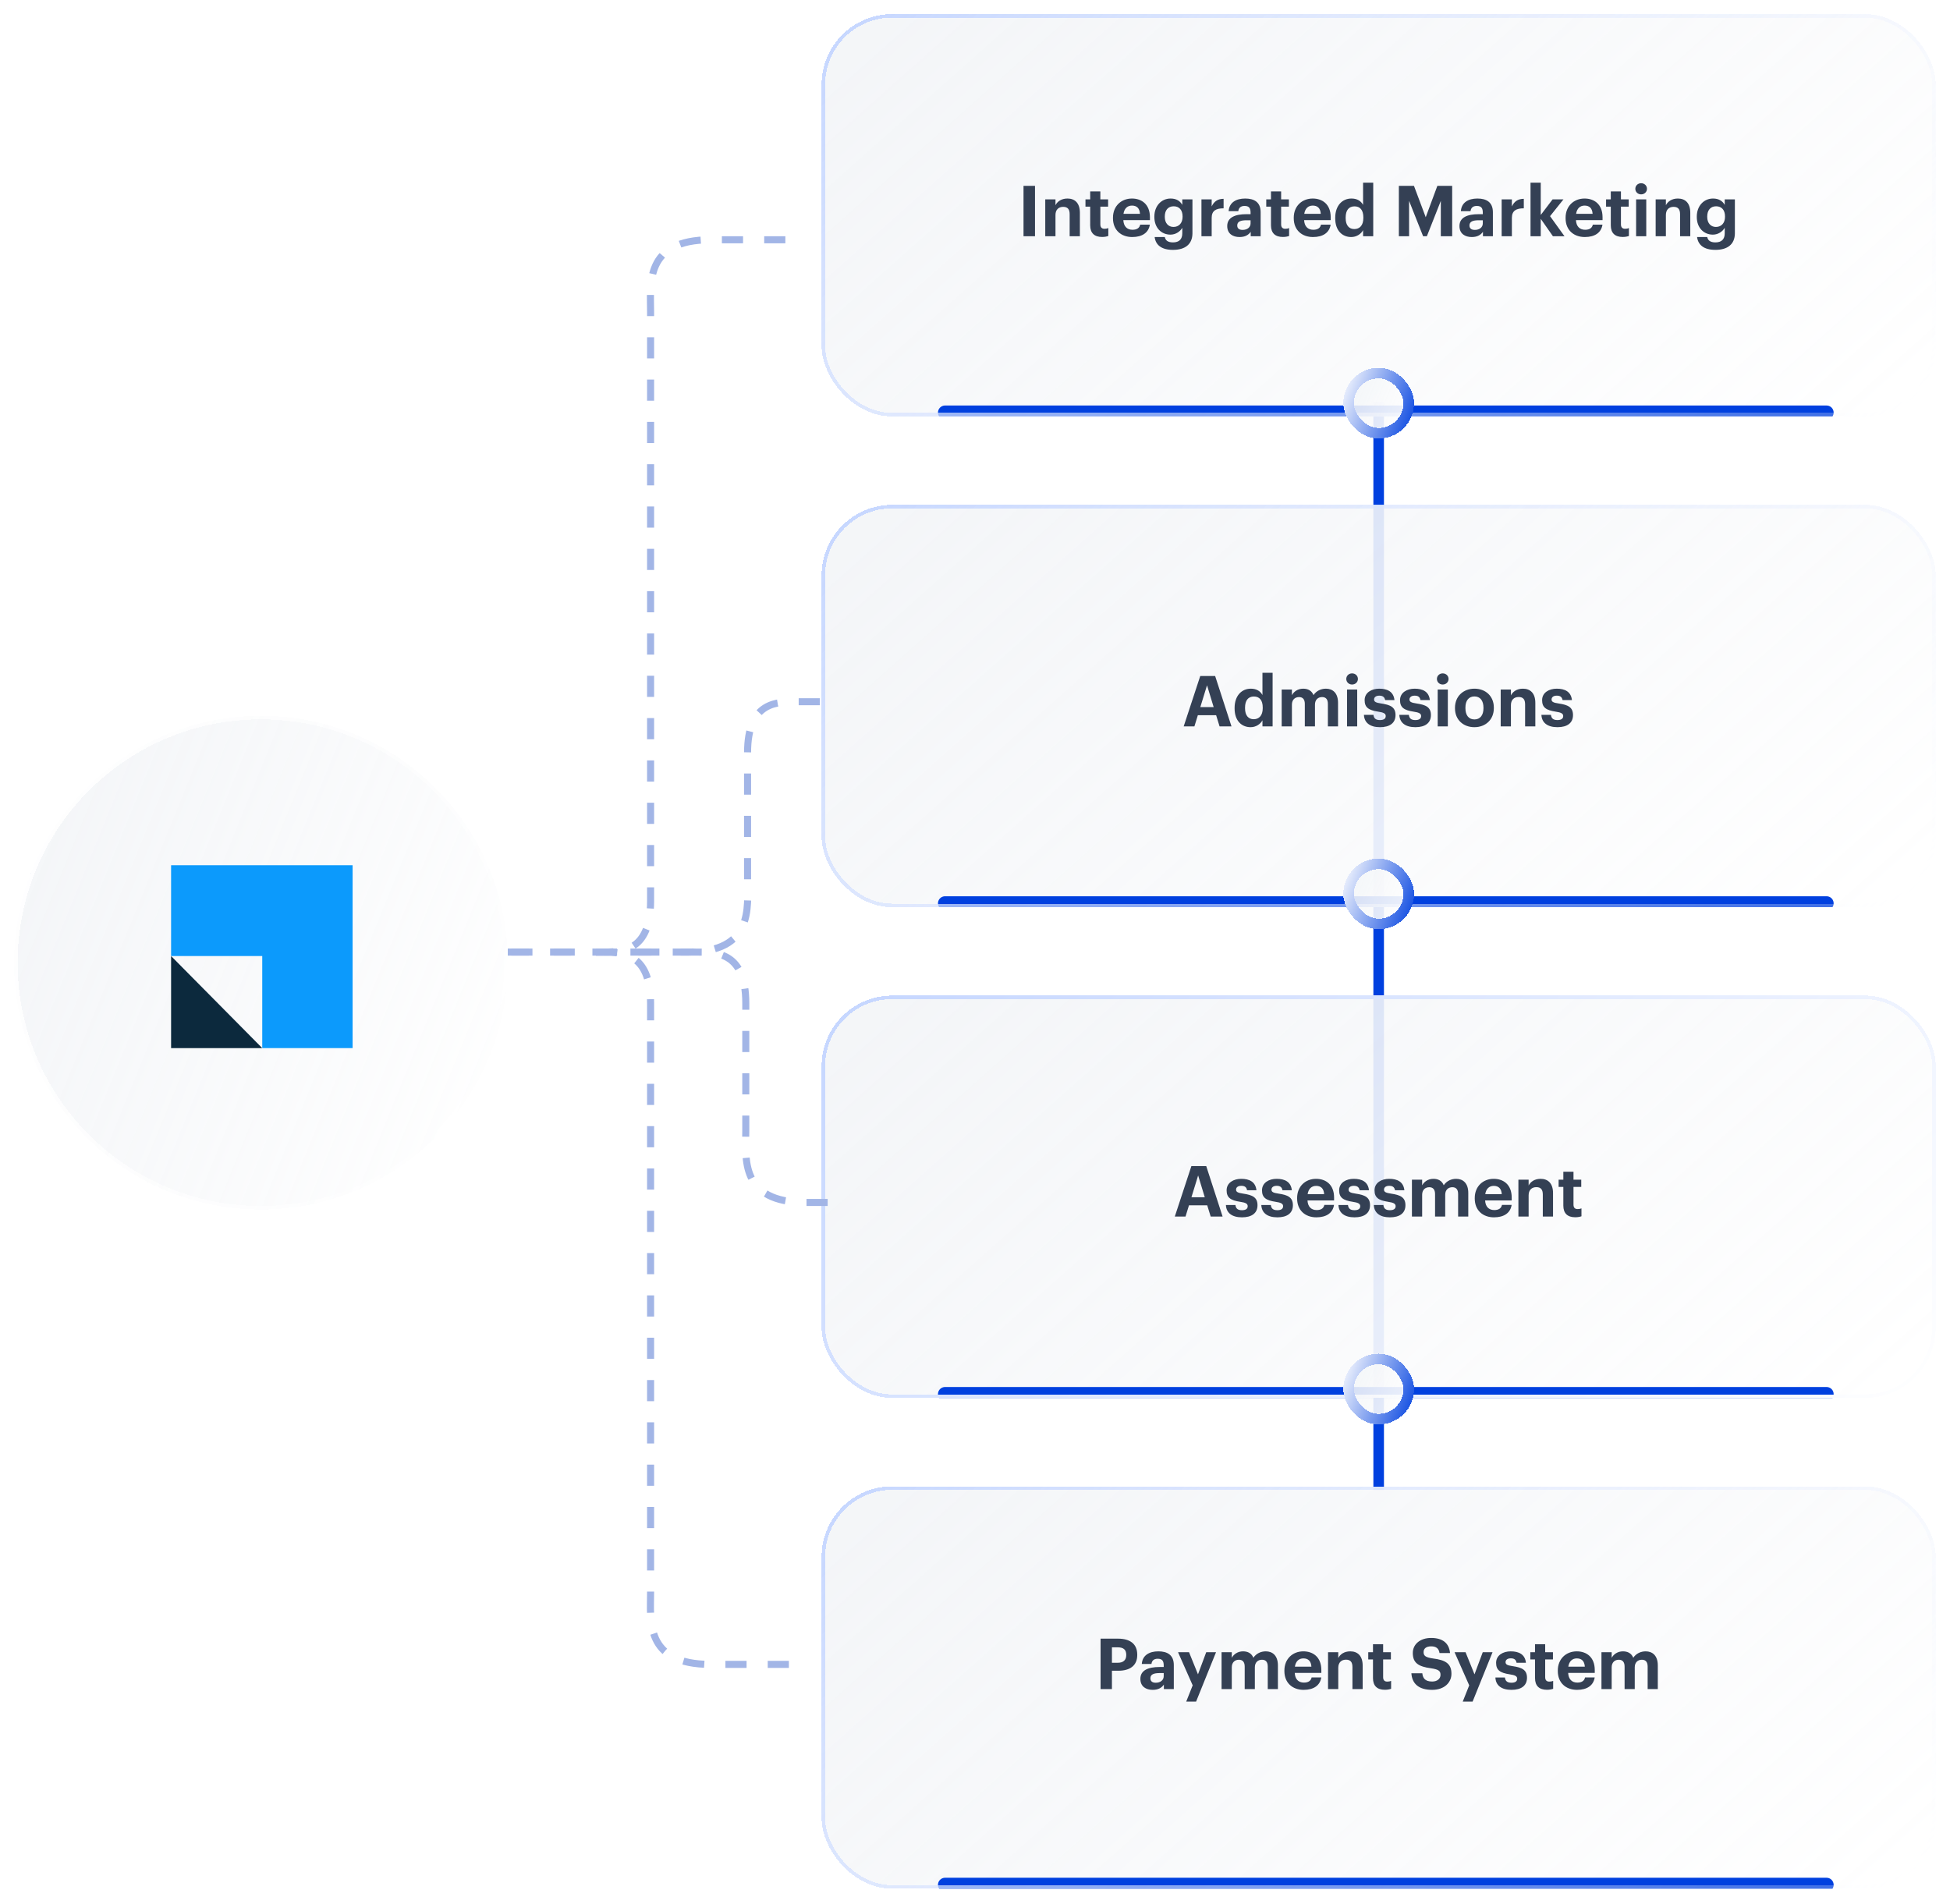
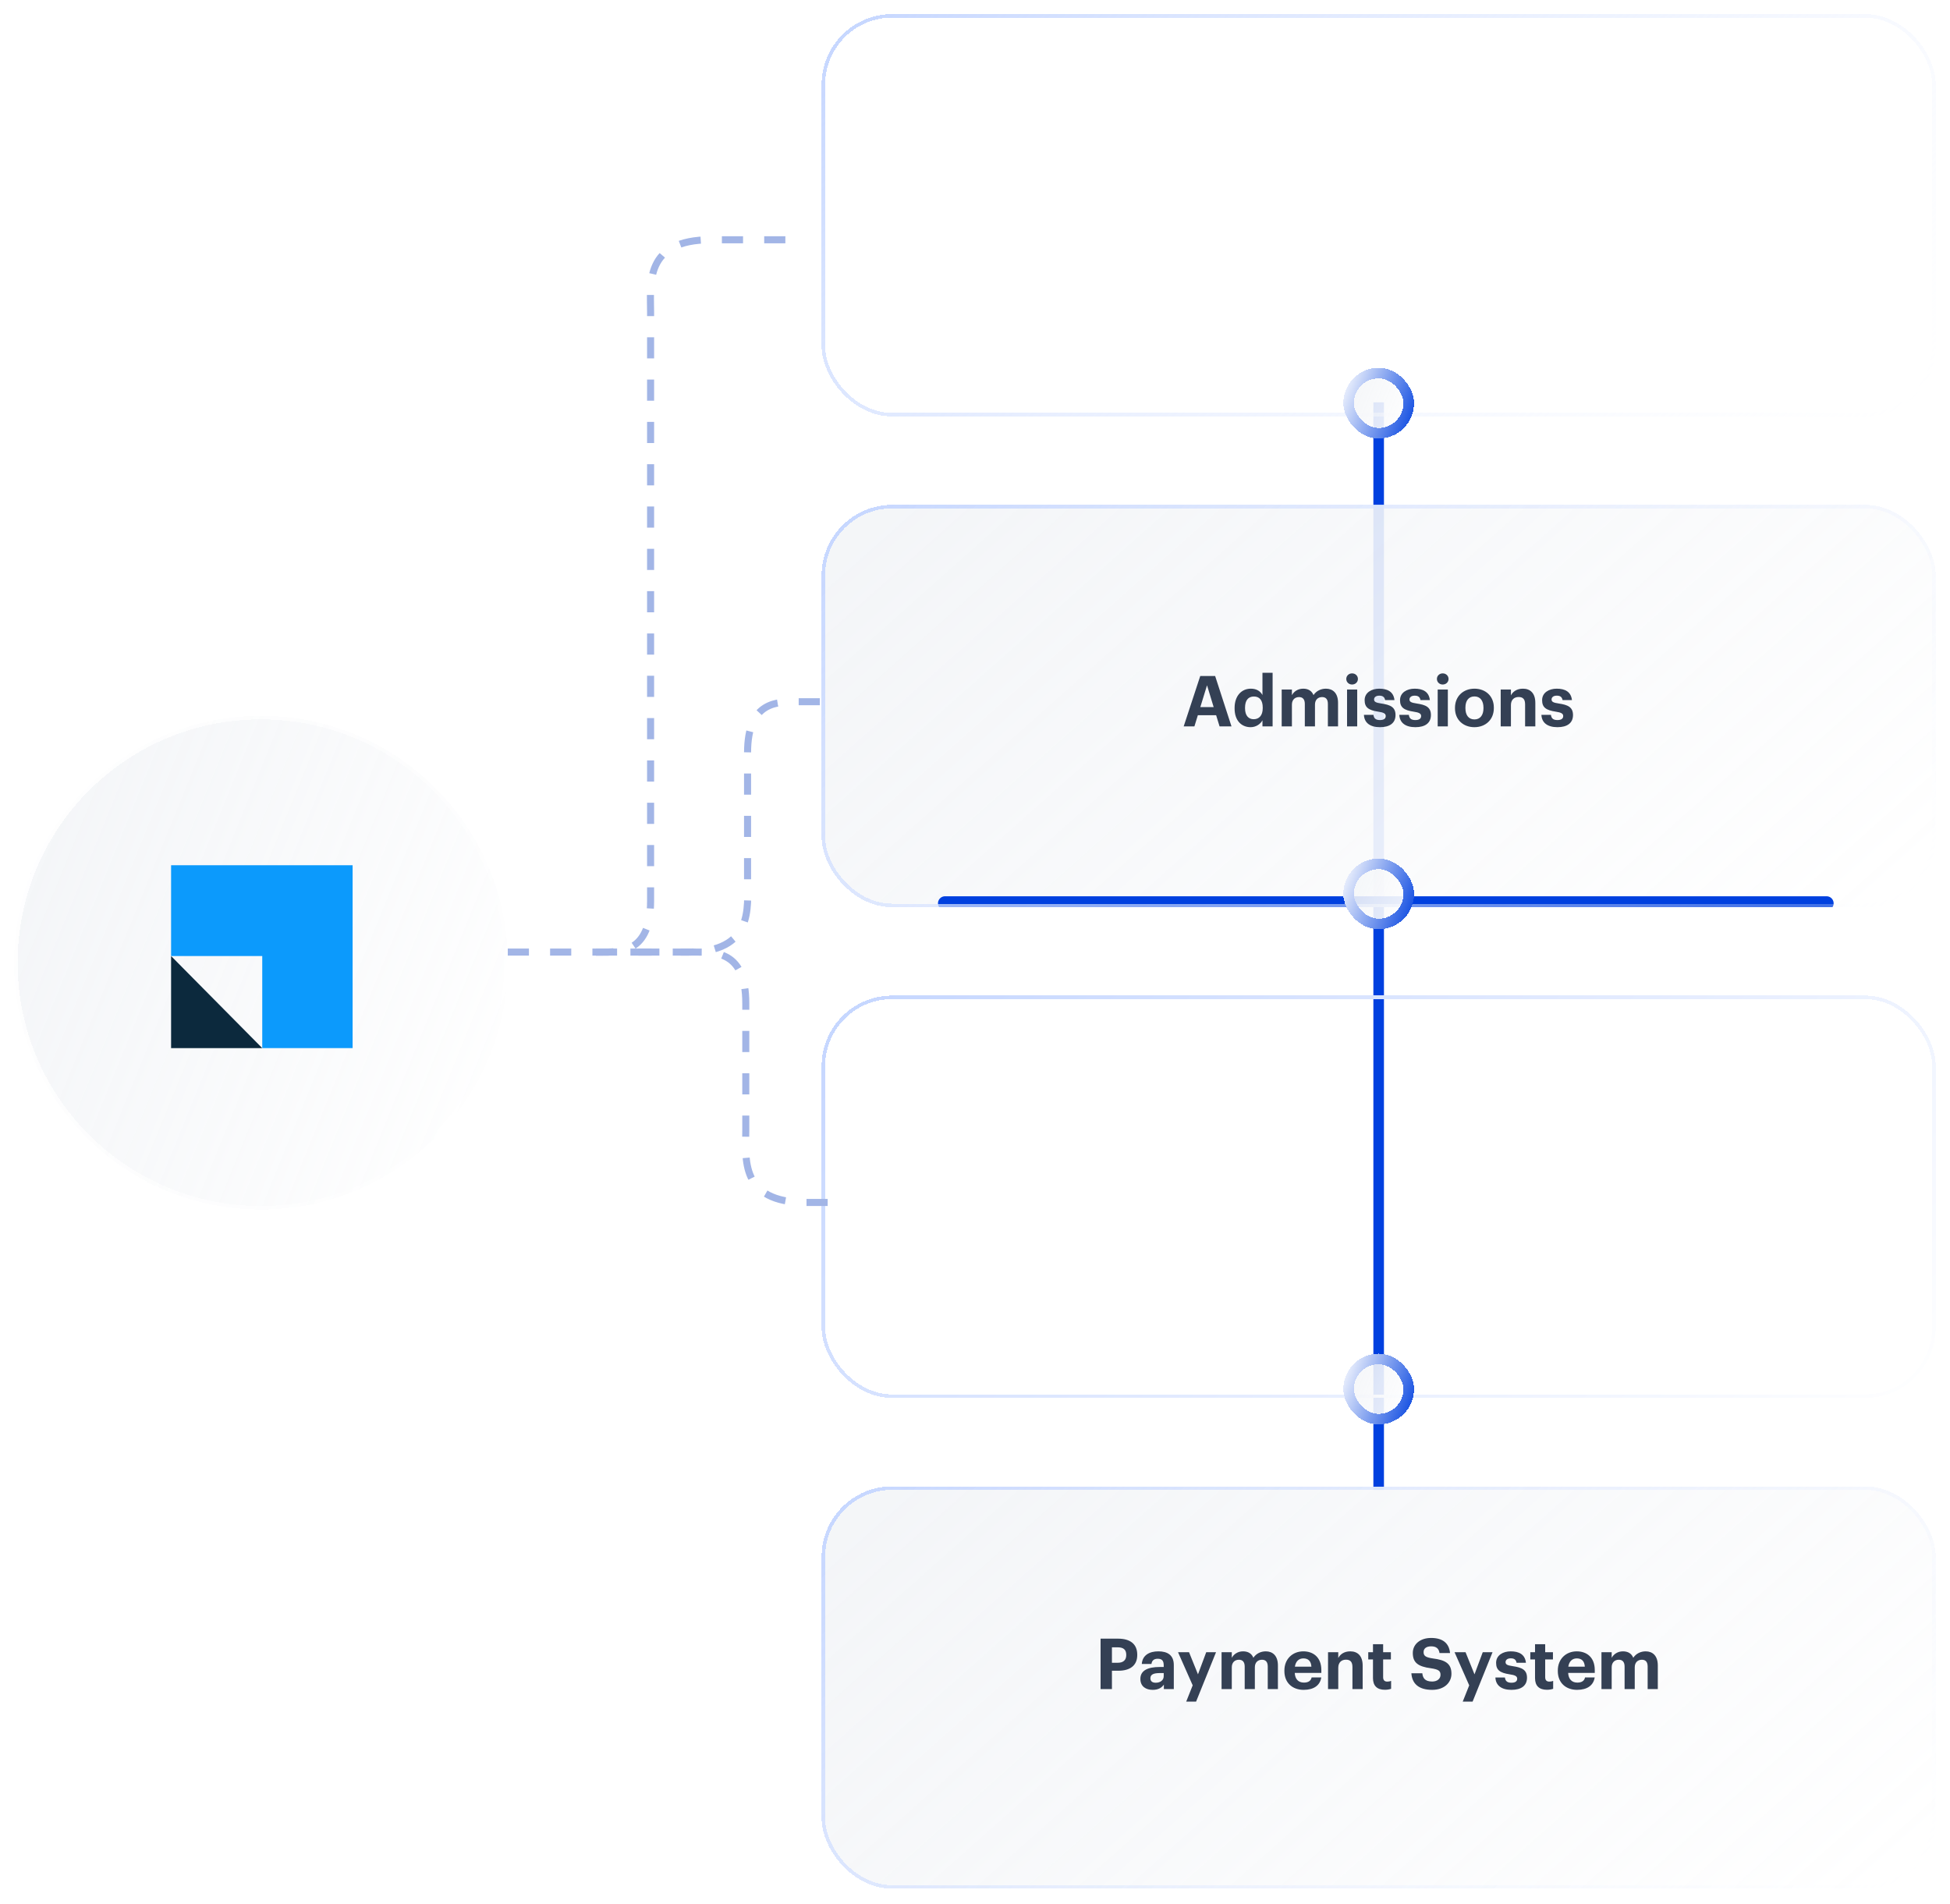
<svg xmlns="http://www.w3.org/2000/svg" width="553" height="540" viewBox="0 0 553 540" fill="none">
  <path d="M390.975 114.093V422.521" stroke="#0040DF" stroke-width="3" />
  <g filter="url(#filter0_bd_90_591)">
    <g clip-path="url(#clip0_90_591)">
      <rect x="233" width="315.951" height="114.093" rx="20" fill="url(#paint0_linear_90_591)" shape-rendering="crispEdges" />
      <path d="M290.259 63V48.7H293.519V63H290.259ZM296.423 63V52.54H299.323V54.2C299.843 53.16 300.983 52.3 302.723 52.3C304.783 52.3 306.243 53.54 306.243 56.34V63H303.343V56.76C303.343 55.34 302.783 54.66 301.503 54.66C300.263 54.66 299.323 55.42 299.323 56.96V63H296.423ZM312.548 63.2C310.348 63.2 309.168 62.08 309.168 59.9V54.6H307.828V52.54H309.168V50.28H312.048V52.54H314.248V54.6H312.048V59.64C312.048 60.48 312.468 60.88 313.208 60.88C313.648 60.88 313.968 60.82 314.308 60.68V62.92C313.908 63.06 313.328 63.2 312.548 63.2ZM321.087 63.22C317.927 63.22 315.627 61.24 315.627 57.9V57.74C315.627 54.44 317.967 52.3 321.007 52.3C323.707 52.3 326.107 53.88 326.107 57.62V58.42H318.567C318.647 60.16 319.587 61.16 321.167 61.16C322.507 61.16 323.167 60.58 323.347 59.7H326.087C325.747 61.96 323.947 63.22 321.087 63.22ZM318.607 56.64H323.287C323.187 55.06 322.387 54.3 321.007 54.3C319.707 54.3 318.827 55.16 318.607 56.64ZM332.645 66.86C329.265 66.86 327.725 65.38 327.445 63.22H330.325C330.505 64.14 331.165 64.74 332.645 64.74C334.405 64.74 335.285 63.82 335.285 62.18V60.6C334.705 61.62 333.465 62.54 331.925 62.54C329.385 62.54 327.365 60.64 327.365 57.54V57.4C327.365 54.4 329.365 52.3 331.965 52.3C333.665 52.3 334.685 53.04 335.285 54.1V52.54H338.165V62.18C338.145 65.28 336.085 66.86 332.645 66.86ZM332.785 60.36C334.305 60.36 335.365 59.28 335.365 57.5V57.36C335.365 55.58 334.425 54.5 332.845 54.5C331.225 54.5 330.325 55.66 330.325 57.38V57.54C330.325 59.28 331.345 60.36 332.785 60.36ZM340.72 63V52.54H343.62V54.54C344.28 53.14 345.3 52.4 347 52.38V55.08C344.86 55.06 343.62 55.76 343.62 57.76V63H340.72ZM351.528 63.22C349.628 63.22 348.028 62.3 348.028 60.1C348.028 57.66 350.268 56.74 353.468 56.74H354.648V56.32C354.648 55.08 354.268 54.4 352.948 54.4C351.808 54.4 351.288 54.98 351.168 55.88H348.428C348.608 53.4 350.568 52.3 353.128 52.3C355.688 52.3 357.508 53.34 357.508 56.18V63H354.688V61.74C354.088 62.58 353.168 63.22 351.528 63.22ZM352.388 61.2C353.668 61.2 354.648 60.5 354.648 59.34V58.46H353.528C351.848 58.46 350.868 58.82 350.868 59.94C350.868 60.7 351.328 61.2 352.388 61.2ZM363.817 63.2C361.617 63.2 360.437 62.08 360.437 59.9V54.6H359.097V52.54H360.437V50.28H363.317V52.54H365.517V54.6H363.317V59.64C363.317 60.48 363.737 60.88 364.477 60.88C364.917 60.88 365.237 60.82 365.577 60.68V62.92C365.177 63.06 364.597 63.2 363.817 63.2ZM372.356 63.22C369.196 63.22 366.896 61.24 366.896 57.9V57.74C366.896 54.44 369.236 52.3 372.276 52.3C374.976 52.3 377.376 53.88 377.376 57.62V58.42H369.836C369.916 60.16 370.856 61.16 372.436 61.16C373.776 61.16 374.436 60.58 374.616 59.7H377.356C377.016 61.96 375.216 63.22 372.356 63.22ZM369.876 56.64H374.556C374.456 55.06 373.656 54.3 372.276 54.3C370.976 54.3 370.096 55.16 369.876 56.64ZM383.194 63.22C380.654 63.22 378.654 61.4 378.654 57.92V57.76C378.654 54.32 380.634 52.3 383.254 52.3C384.934 52.3 385.974 53.04 386.554 54.1V47.8H389.434V63H386.554V61.26C386.014 62.32 384.734 63.22 383.194 63.22ZM384.054 60.96C385.574 60.96 386.634 59.94 386.634 57.82V57.66C386.634 55.58 385.714 54.52 384.134 54.52C382.514 54.52 381.614 55.62 381.614 57.7V57.86C381.614 59.94 382.614 60.96 384.054 60.96ZM396.702 63V48.7H400.982L404.322 57.6L407.622 48.7H411.822V63H408.602V52.96L404.642 63H403.582L399.602 52.96V63H396.702ZM417.387 63.22C415.487 63.22 413.887 62.3 413.887 60.1C413.887 57.66 416.127 56.74 419.327 56.74H420.507V56.32C420.507 55.08 420.127 54.4 418.807 54.4C417.667 54.4 417.147 54.98 417.027 55.88H414.287C414.467 53.4 416.427 52.3 418.987 52.3C421.547 52.3 423.367 53.34 423.367 56.18V63H420.547V61.74C419.947 62.58 419.027 63.22 417.387 63.22ZM418.247 61.2C419.527 61.2 420.507 60.5 420.507 59.34V58.46H419.387C417.707 58.46 416.727 58.82 416.727 59.94C416.727 60.7 417.187 61.2 418.247 61.2ZM425.856 63V52.54H428.756V54.54C429.416 53.14 430.436 52.4 432.136 52.38V55.08C429.996 55.06 428.756 55.76 428.756 57.76V63H425.856ZM434.04 63V47.8H436.94V56.96L440.3 52.54H443.38L439.58 57.3L443.68 63H440.4L436.94 58.06V63H434.04ZM449.446 63.22C446.286 63.22 443.986 61.24 443.986 57.9V57.74C443.986 54.44 446.326 52.3 449.366 52.3C452.066 52.3 454.466 53.88 454.466 57.62V58.42H446.926C447.006 60.16 447.946 61.16 449.526 61.16C450.866 61.16 451.526 60.58 451.706 59.7H454.446C454.106 61.96 452.306 63.22 449.446 63.22ZM446.966 56.64H451.646C451.546 55.06 450.746 54.3 449.366 54.3C448.066 54.3 447.186 55.16 446.966 56.64ZM460.184 63.2C457.984 63.2 456.804 62.08 456.804 59.9V54.6H455.464V52.54H456.804V50.28H459.684V52.54H461.884V54.6H459.684V59.64C459.684 60.48 460.104 60.88 460.844 60.88C461.284 60.88 461.604 60.82 461.944 60.68V62.92C461.544 63.06 460.964 63.2 460.184 63.2ZM463.983 63V52.54H466.863V63H463.983ZM465.403 51.12C464.483 51.12 463.763 50.44 463.763 49.54C463.763 48.64 464.483 47.96 465.403 47.96C466.343 47.96 467.063 48.64 467.063 49.54C467.063 50.44 466.343 51.12 465.403 51.12ZM469.528 63V52.54H472.428V54.2C472.948 53.16 474.088 52.3 475.828 52.3C477.888 52.3 479.348 53.54 479.348 56.34V63H476.448V56.76C476.448 55.34 475.888 54.66 474.608 54.66C473.368 54.66 472.428 55.42 472.428 56.96V63H469.528ZM486.473 66.86C483.093 66.86 481.553 65.38 481.273 63.22H484.153C484.333 64.14 484.993 64.74 486.473 64.74C488.233 64.74 489.113 63.82 489.113 62.18V60.6C488.533 61.62 487.293 62.54 485.753 62.54C483.213 62.54 481.193 60.64 481.193 57.54V57.4C481.193 54.4 483.193 52.3 485.793 52.3C487.493 52.3 488.513 53.04 489.113 54.1V52.54H491.993V62.18C491.973 65.28 489.913 66.86 486.473 66.86ZM486.613 60.36C488.133 60.36 489.193 59.28 489.193 57.5V57.36C489.193 55.58 488.253 54.5 486.673 54.5C485.053 54.5 484.153 55.66 484.153 57.38V57.54C484.153 59.28 485.173 60.36 486.613 60.36Z" fill="#344054" />
      <path d="M268 113H518" stroke="#0040DF" stroke-width="4" stroke-linecap="round" />
    </g>
    <rect x="233.5" y="0.5" width="314.951" height="113.093" rx="19.5" stroke="url(#paint1_linear_90_591)" shape-rendering="crispEdges" />
  </g>
  <g filter="url(#filter1_bd_90_591)">
    <rect x="380.946" y="100.302" width="20.061" height="20.061" rx="10.03" fill="url(#paint2_linear_90_591)" shape-rendering="crispEdges" />
    <rect x="382.446" y="101.802" width="17.061" height="17.061" rx="8.53" stroke="url(#paint3_linear_90_591)" stroke-width="3" shape-rendering="crispEdges" />
  </g>
  <g filter="url(#filter2_bd_90_591)">
    <g clip-path="url(#clip1_90_591)">
      <rect x="233" y="139.169" width="315.951" height="114.093" rx="20" fill="url(#paint4_linear_90_591)" shape-rendering="crispEdges" />
      <path d="M335.68 202L340.38 187.7H344.6L349.24 202H345.86L344.88 198.82H339.7L338.72 202H335.68ZM342.3 190.34L340.4 196.52H344.18L342.3 190.34ZM354.659 202.22C352.119 202.22 350.119 200.4 350.119 196.92V196.76C350.119 193.32 352.099 191.3 354.719 191.3C356.399 191.3 357.439 192.04 358.019 193.1V186.8H360.899V202H358.019V200.26C357.479 201.32 356.199 202.22 354.659 202.22ZM355.519 199.96C357.039 199.96 358.099 198.94 358.099 196.82V196.66C358.099 194.58 357.179 193.52 355.599 193.52C353.979 193.52 353.079 194.62 353.079 196.7V196.86C353.079 198.94 354.079 199.96 355.519 199.96ZM363.474 202V191.54H366.374V193.14C366.894 192.16 368.014 191.3 369.574 191.3C370.954 191.3 371.994 191.88 372.494 193.12C373.334 191.86 374.694 191.3 376.014 191.3C377.954 191.3 379.454 192.52 379.454 195.3V202H376.574V195.62C376.574 194.28 375.974 193.68 374.934 193.68C373.814 193.68 372.914 194.4 372.914 195.82V202H370.034V195.62C370.034 194.28 369.414 193.68 368.394 193.68C367.274 193.68 366.374 194.4 366.374 195.82V202H363.474ZM382.011 202V191.54H384.891V202H382.011ZM383.431 190.12C382.511 190.12 381.791 189.44 381.791 188.54C381.791 187.64 382.511 186.96 383.431 186.96C384.371 186.96 385.091 187.64 385.091 188.54C385.091 189.44 384.371 190.12 383.431 190.12ZM391.356 202.22C388.536 202.22 386.896 200.98 386.796 198.72H389.496C389.616 199.66 390.076 200.2 391.336 200.2C392.456 200.2 392.976 199.78 392.976 199.06C392.976 198.34 392.356 198.04 390.856 197.82C388.076 197.4 386.996 196.6 386.996 194.56C386.996 192.38 388.996 191.3 391.136 191.3C393.456 191.3 395.196 192.14 395.456 194.54H392.796C392.636 193.68 392.156 193.28 391.156 193.28C390.216 193.28 389.676 193.72 389.676 194.36C389.676 195.02 390.176 195.28 391.696 195.5C394.316 195.88 395.756 196.54 395.756 198.78C395.756 201.04 394.116 202.22 391.356 202.22ZM401.395 202.22C398.575 202.22 396.935 200.98 396.835 198.72H399.535C399.655 199.66 400.115 200.2 401.375 200.2C402.495 200.2 403.015 199.78 403.015 199.06C403.015 198.34 402.395 198.04 400.895 197.82C398.115 197.4 397.035 196.6 397.035 194.56C397.035 192.38 399.035 191.3 401.175 191.3C403.495 191.3 405.235 192.14 405.495 194.54H402.835C402.675 193.68 402.195 193.28 401.195 193.28C400.255 193.28 399.715 193.72 399.715 194.36C399.715 195.02 400.215 195.28 401.735 195.5C404.355 195.88 405.795 196.54 405.795 198.78C405.795 201.04 404.155 202.22 401.395 202.22ZM407.714 202V191.54H410.594V202H407.714ZM409.134 190.12C408.214 190.12 407.494 189.44 407.494 188.54C407.494 187.64 408.214 186.96 409.134 186.96C410.074 186.96 410.794 187.64 410.794 188.54C410.794 189.44 410.074 190.12 409.134 190.12ZM418.139 200.02C419.759 200.02 420.699 198.82 420.699 196.84V196.7C420.699 194.7 419.759 193.5 418.139 193.5C416.539 193.5 415.579 194.66 415.579 196.66V196.82C415.579 198.82 416.499 200.02 418.139 200.02ZM418.119 202.22C414.999 202.22 412.619 200.14 412.619 196.88V196.72C412.619 193.44 414.999 191.3 418.139 191.3C421.279 191.3 423.639 193.4 423.639 196.66V196.82C423.639 200.12 421.259 202.22 418.119 202.22ZM425.583 202V191.54H428.483V193.2C429.003 192.16 430.143 191.3 431.883 191.3C433.943 191.3 435.403 192.54 435.403 195.34V202H432.503V195.76C432.503 194.34 431.943 193.66 430.663 193.66C429.423 193.66 428.483 194.42 428.483 195.96V202H425.583ZM441.688 202.22C438.868 202.22 437.228 200.98 437.128 198.72H439.828C439.948 199.66 440.408 200.2 441.668 200.2C442.788 200.2 443.308 199.78 443.308 199.06C443.308 198.34 442.688 198.04 441.188 197.82C438.408 197.4 437.328 196.6 437.328 194.56C437.328 192.38 439.328 191.3 441.468 191.3C443.788 191.3 445.528 192.14 445.788 194.54H443.128C442.968 193.68 442.488 193.28 441.488 193.28C440.548 193.28 440.008 193.72 440.008 194.36C440.008 195.02 440.508 195.28 442.028 195.5C444.648 195.88 446.088 196.54 446.088 198.78C446.088 201.04 444.448 202.22 441.688 202.22Z" fill="#344054" />
      <path d="M268 252.169H518" stroke="#0040DF" stroke-width="4" stroke-linecap="round" />
    </g>
    <rect x="233.5" y="139.669" width="314.951" height="113.093" rx="19.5" stroke="url(#paint5_linear_90_591)" shape-rendering="crispEdges" />
  </g>
  <g filter="url(#filter3_bd_90_591)">
    <rect x="380.946" y="239.471" width="20.061" height="20.061" rx="10.03" fill="url(#paint6_linear_90_591)" shape-rendering="crispEdges" />
    <rect x="382.446" y="240.971" width="17.061" height="17.061" rx="8.53" stroke="url(#paint7_linear_90_591)" stroke-width="3" shape-rendering="crispEdges" />
  </g>
  <g filter="url(#filter4_bd_90_591)">
    <g clip-path="url(#clip2_90_591)">
      <rect x="233" y="278.339" width="315.951" height="114.093" rx="20" fill="url(#paint8_linear_90_591)" shape-rendering="crispEdges" />
      <path d="M333.16 341L337.86 326.7H342.08L346.72 341H343.34L342.36 337.82H337.18L336.2 341H333.16ZM339.78 329.34L337.88 335.52H341.66L339.78 329.34ZM352.215 341.22C349.395 341.22 347.755 339.98 347.655 337.72H350.355C350.475 338.66 350.935 339.2 352.195 339.2C353.315 339.2 353.835 338.78 353.835 338.06C353.835 337.34 353.215 337.04 351.715 336.82C348.935 336.4 347.855 335.6 347.855 333.56C347.855 331.38 349.855 330.3 351.995 330.3C354.315 330.3 356.055 331.14 356.315 333.54H353.655C353.495 332.68 353.015 332.28 352.015 332.28C351.075 332.28 350.535 332.72 350.535 333.36C350.535 334.02 351.035 334.28 352.555 334.5C355.175 334.88 356.615 335.54 356.615 337.78C356.615 340.04 354.975 341.22 352.215 341.22ZM362.254 341.22C359.434 341.22 357.794 339.98 357.694 337.72H360.394C360.514 338.66 360.974 339.2 362.234 339.2C363.354 339.2 363.874 338.78 363.874 338.06C363.874 337.34 363.254 337.04 361.754 336.82C358.974 336.4 357.894 335.6 357.894 333.56C357.894 331.38 359.894 330.3 362.034 330.3C364.354 330.3 366.094 331.14 366.354 333.54H363.694C363.534 332.68 363.054 332.28 362.054 332.28C361.114 332.28 360.574 332.72 360.574 333.36C360.574 334.02 361.074 334.28 362.594 334.5C365.214 334.88 366.654 335.54 366.654 337.78C366.654 340.04 365.014 341.22 362.254 341.22ZM373.313 341.22C370.153 341.22 367.853 339.24 367.853 335.9V335.74C367.853 332.44 370.193 330.3 373.233 330.3C375.933 330.3 378.333 331.88 378.333 335.62V336.42H370.793C370.873 338.16 371.813 339.16 373.393 339.16C374.733 339.16 375.393 338.58 375.573 337.7H378.313C377.973 339.96 376.173 341.22 373.313 341.22ZM370.833 334.64H375.513C375.413 333.06 374.613 332.3 373.233 332.3C371.933 332.3 371.053 333.16 370.833 334.64ZM384.129 341.22C381.309 341.22 379.669 339.98 379.569 337.72H382.269C382.389 338.66 382.849 339.2 384.109 339.2C385.229 339.2 385.749 338.78 385.749 338.06C385.749 337.34 385.129 337.04 383.629 336.82C380.849 336.4 379.769 335.6 379.769 333.56C379.769 331.38 381.769 330.3 383.909 330.3C386.229 330.3 387.969 331.14 388.229 333.54H385.569C385.409 332.68 384.929 332.28 383.929 332.28C382.989 332.28 382.449 332.72 382.449 333.36C382.449 334.02 382.949 334.28 384.469 334.5C387.089 334.88 388.529 335.54 388.529 337.78C388.529 340.04 386.889 341.22 384.129 341.22ZM394.168 341.22C391.348 341.22 389.708 339.98 389.608 337.72H392.308C392.428 338.66 392.888 339.2 394.148 339.2C395.268 339.2 395.788 338.78 395.788 338.06C395.788 337.34 395.168 337.04 393.668 336.82C390.888 336.4 389.808 335.6 389.808 333.56C389.808 331.38 391.808 330.3 393.948 330.3C396.268 330.3 398.008 331.14 398.268 333.54H395.608C395.448 332.68 394.968 332.28 393.968 332.28C393.028 332.28 392.488 332.72 392.488 333.36C392.488 334.02 392.988 334.28 394.508 334.5C397.128 334.88 398.568 335.54 398.568 337.78C398.568 340.04 396.928 341.22 394.168 341.22ZM400.407 341V330.54H403.307V332.14C403.827 331.16 404.947 330.3 406.507 330.3C407.887 330.3 408.927 330.88 409.427 332.12C410.267 330.86 411.627 330.3 412.947 330.3C414.887 330.3 416.387 331.52 416.387 334.3V341H413.507V334.62C413.507 333.28 412.907 332.68 411.867 332.68C410.747 332.68 409.847 333.4 409.847 334.82V341H406.967V334.62C406.967 333.28 406.347 332.68 405.327 332.68C404.207 332.68 403.307 333.4 403.307 334.82V341H400.407ZM423.684 341.22C420.524 341.22 418.224 339.24 418.224 335.9V335.74C418.224 332.44 420.564 330.3 423.604 330.3C426.304 330.3 428.704 331.88 428.704 335.62V336.42H421.164C421.244 338.16 422.184 339.16 423.764 339.16C425.104 339.16 425.764 338.58 425.944 337.7H428.684C428.344 339.96 426.544 341.22 423.684 341.22ZM421.204 334.64H425.884C425.784 333.06 424.984 332.3 423.604 332.3C422.304 332.3 421.424 333.16 421.204 334.64ZM430.603 341V330.54H433.503V332.2C434.023 331.16 435.163 330.3 436.903 330.3C438.963 330.3 440.423 331.54 440.423 334.34V341H437.523V334.76C437.523 333.34 436.963 332.66 435.683 332.66C434.443 332.66 433.503 333.42 433.503 334.96V341H430.603ZM446.727 341.2C444.527 341.2 443.347 340.08 443.347 337.9V332.6H442.007V330.54H443.347V328.28H446.227V330.54H448.427V332.6H446.227V337.64C446.227 338.48 446.647 338.88 447.387 338.88C447.827 338.88 448.147 338.82 448.487 338.68V340.92C448.087 341.06 447.507 341.2 446.727 341.2Z" fill="#344054" />
-       <path d="M268 391.338H518" stroke="#0040DF" stroke-width="4" stroke-linecap="round" />
    </g>
    <rect x="233.5" y="278.839" width="314.951" height="113.093" rx="19.5" stroke="url(#paint9_linear_90_591)" shape-rendering="crispEdges" />
  </g>
  <g filter="url(#filter5_bd_90_591)">
    <rect x="380.946" y="379.893" width="20.061" height="20.061" rx="10.03" fill="url(#paint10_linear_90_591)" shape-rendering="crispEdges" />
    <rect x="382.446" y="381.393" width="17.061" height="17.061" rx="8.53" stroke="url(#paint11_linear_90_591)" stroke-width="3" shape-rendering="crispEdges" />
  </g>
  <g filter="url(#filter6_bd_90_591)">
    <g clip-path="url(#clip3_90_591)">
      <rect x="233" y="417.507" width="315.951" height="114.093" rx="20" fill="url(#paint12_linear_90_591)" shape-rendering="crispEdges" />
      <path d="M312.113 475V460.7H317.053C320.533 460.7 322.513 462.24 322.513 465.26V465.34C322.513 468.36 320.413 469.8 317.153 469.8H315.333V475H312.113ZM315.333 467.54H316.973C318.553 467.54 319.393 466.78 319.393 465.36V465.28C319.393 463.76 318.513 463.16 316.973 463.16H315.333V467.54ZM326.899 475.22C324.999 475.22 323.399 474.3 323.399 472.1C323.399 469.66 325.639 468.74 328.839 468.74H330.019V468.32C330.019 467.08 329.639 466.4 328.319 466.4C327.179 466.4 326.659 466.98 326.539 467.88H323.799C323.979 465.4 325.939 464.3 328.499 464.3C331.059 464.3 332.879 465.34 332.879 468.18V475H330.059V473.74C329.459 474.58 328.539 475.22 326.899 475.22ZM327.759 473.2C329.039 473.2 330.019 472.5 330.019 471.34V470.46H328.899C327.219 470.46 326.239 470.82 326.239 471.94C326.239 472.7 326.699 473.2 327.759 473.2ZM336.395 478.56L338.235 473.94L334.075 464.54H337.195L339.735 470.82L342.075 464.54H344.855L339.195 478.56H336.395ZM346.423 475V464.54H349.323V466.14C349.843 465.16 350.963 464.3 352.523 464.3C353.903 464.3 354.943 464.88 355.443 466.12C356.283 464.86 357.643 464.3 358.963 464.3C360.903 464.3 362.403 465.52 362.403 468.3V475H359.523V468.62C359.523 467.28 358.923 466.68 357.883 466.68C356.763 466.68 355.863 467.4 355.863 468.82V475H352.983V468.62C352.983 467.28 352.363 466.68 351.343 466.68C350.223 466.68 349.323 467.4 349.323 468.82V475H346.423ZM369.7 475.22C366.54 475.22 364.24 473.24 364.24 469.9V469.74C364.24 466.44 366.58 464.3 369.62 464.3C372.32 464.3 374.72 465.88 374.72 469.62V470.42H367.18C367.26 472.16 368.2 473.16 369.78 473.16C371.12 473.16 371.78 472.58 371.96 471.7H374.7C374.36 473.96 372.56 475.22 369.7 475.22ZM367.22 468.64H371.9C371.8 467.06 371 466.3 369.62 466.3C368.32 466.3 367.44 467.16 367.22 468.64ZM376.618 475V464.54H379.518V466.2C380.038 465.16 381.178 464.3 382.918 464.3C384.978 464.3 386.438 465.54 386.438 468.34V475H383.538V468.76C383.538 467.34 382.978 466.66 381.698 466.66C380.458 466.66 379.518 467.42 379.518 468.96V475H376.618ZM392.743 475.2C390.543 475.2 389.363 474.08 389.363 471.9V466.6H388.023V464.54H389.363V462.28H392.243V464.54H394.443V466.6H392.243V471.64C392.243 472.48 392.663 472.88 393.403 472.88C393.843 472.88 394.163 472.82 394.503 472.68V474.92C394.103 475.06 393.523 475.2 392.743 475.2ZM406.155 475.22C402.235 475.22 400.435 473.38 400.255 470.52H403.355C403.495 471.8 404.035 472.86 406.155 472.86C407.575 472.86 408.515 472.08 408.515 470.96C408.515 469.82 407.915 469.42 405.815 469.1C402.155 468.62 400.655 467.52 400.655 464.76C400.655 462.32 402.695 460.5 405.855 460.5C409.075 460.5 410.955 461.94 411.215 464.78H408.235C408.035 463.48 407.275 462.88 405.855 462.88C404.435 462.88 403.715 463.54 403.715 464.5C403.715 465.52 404.175 466 406.375 466.32C409.835 466.76 411.615 467.7 411.615 470.66C411.615 473.2 409.535 475.22 406.155 475.22ZM414.813 478.56L416.653 473.94L412.493 464.54H415.613L418.153 470.82L420.493 464.54H423.273L417.613 478.56H414.813ZM428.641 475.22C425.821 475.22 424.181 473.98 424.081 471.72H426.781C426.901 472.66 427.361 473.2 428.621 473.2C429.741 473.2 430.261 472.78 430.261 472.06C430.261 471.34 429.641 471.04 428.141 470.82C425.361 470.4 424.281 469.6 424.281 467.56C424.281 465.38 426.281 464.3 428.421 464.3C430.741 464.3 432.481 465.14 432.741 467.54H430.081C429.921 466.68 429.441 466.28 428.441 466.28C427.501 466.28 426.961 466.72 426.961 467.36C426.961 468.02 427.461 468.28 428.981 468.5C431.601 468.88 433.041 469.54 433.041 471.78C433.041 474.04 431.401 475.22 428.641 475.22ZM438.7 475.2C436.5 475.2 435.32 474.08 435.32 471.9V466.6H433.98V464.54H435.32V462.28H438.2V464.54H440.4V466.6H438.2V471.64C438.2 472.48 438.62 472.88 439.36 472.88C439.8 472.88 440.12 472.82 440.46 472.68V474.92C440.06 475.06 439.48 475.2 438.7 475.2ZM447.239 475.22C444.079 475.22 441.779 473.24 441.779 469.9V469.74C441.779 466.44 444.119 464.3 447.159 464.3C449.859 464.3 452.259 465.88 452.259 469.62V470.42H444.719C444.799 472.16 445.739 473.16 447.319 473.16C448.659 473.16 449.319 472.58 449.499 471.7H452.239C451.899 473.96 450.099 475.22 447.239 475.22ZM444.759 468.64H449.439C449.339 467.06 448.539 466.3 447.159 466.3C445.859 466.3 444.979 467.16 444.759 468.64ZM454.157 475V464.54H457.057V466.14C457.577 465.16 458.697 464.3 460.257 464.3C461.637 464.3 462.677 464.88 463.177 466.12C464.017 464.86 465.377 464.3 466.697 464.3C468.637 464.3 470.137 465.52 470.137 468.3V475H467.257V468.62C467.257 467.28 466.657 466.68 465.617 466.68C464.497 466.68 463.597 467.4 463.597 468.82V475H460.717V468.62C460.717 467.28 460.097 466.68 459.077 466.68C457.957 466.68 457.057 467.4 457.057 468.82V475H454.157Z" fill="#344054" />
-       <path d="M268 530.507H518" stroke="#0040DF" stroke-width="4" stroke-linecap="round" />
    </g>
    <rect x="233.5" y="418.007" width="314.951" height="113.093" rx="19.5" stroke="url(#paint13_linear_90_591)" shape-rendering="crispEdges" />
  </g>
  <g filter="url(#filter7_bd_90_591)">
    <circle cx="74" cy="269" r="70" fill="url(#paint14_linear_90_591)" shape-rendering="crispEdges" />
    <circle cx="74" cy="269" r="69.5" stroke="url(#paint15_linear_90_591)" shape-rendering="crispEdges" />
  </g>
  <path d="M48.52 245.37V271.118H74.371V297.227H100V245.37H48.52Z" fill="#0C9AFC" />
  <path d="M74.371 297.229H48.52V271.12L74.371 297.229Z" fill="#0C293D" />
  <path d="M144 270C144 270 164 270 170 270C176 270 184.5 270.3 184.5 255.5C184.5 240.7 184.5 96.5 184.5 88.5C184.5 80.5 182.7 68 201.5 68C220.3 68 219 68 227.5 68" stroke="#A2B5E6" stroke-width="2" stroke-dasharray="6 6" />
-   <path d="M145 270C145 270 164 270 170 270C176 270 184.5 269.7 184.5 284.5C184.5 299.3 184.5 443.5 184.5 451.5C184.5 459.5 182.7 472 201.5 472C220.3 472 219 472 227.5 472" stroke="#A2B5E6" stroke-width="2" stroke-dasharray="6 6" />
  <path d="M169 270C169 270 191 270 197 270C203 270 211.5 269.7 211.5 284.5C211.5 299.3 211.5 312.5 211.5 320.5C211.5 328.5 209.7 341 228.5 341C247.3 341 225 341 233.5 341" stroke="#A2B5E6" stroke-width="2" stroke-dasharray="6 6" />
  <path d="M232.5 199C232.5 199 232.5 199 226.5 199C220.5 199 212 198.7 212 213.5C212 228.3 212 241.5 212 249.5C212 257.5 213.8 270 195 270C176.2 270 177.5 270 169 270" stroke="#A2B5E6" stroke-width="2" stroke-dasharray="6 6" />
  <defs>
    <filter id="filter0_bd_90_591" x="228.6" y="-4.4" width="324.751" height="126.493" filterUnits="userSpaceOnUse" color-interpolation-filters="sRGB">
      <feFlood flood-opacity="0" result="BackgroundImageFix" />
      <feGaussianBlur in="BackgroundImageFix" stdDeviation="2.2" />
      <feComposite in2="SourceAlpha" operator="in" result="effect1_backgroundBlur_90_591" />
      <feColorMatrix in="SourceAlpha" type="matrix" values="0 0 0 0 0 0 0 0 0 0 0 0 0 0 0 0 0 0 127 0" result="hardAlpha" />
      <feOffset dy="4" />
      <feGaussianBlur stdDeviation="2" />
      <feComposite in2="hardAlpha" operator="out" />
      <feColorMatrix type="matrix" values="0 0 0 0 0 0 0 0 0 0 0 0 0 0 0 0 0 0 0.05 0" />
      <feBlend mode="normal" in2="effect1_backgroundBlur_90_591" result="effect2_dropShadow_90_591" />
      <feBlend mode="normal" in="SourceGraphic" in2="effect2_dropShadow_90_591" result="shape" />
    </filter>
    <filter id="filter1_bd_90_591" x="376.546" y="95.902" width="28.86" height="32.461" filterUnits="userSpaceOnUse" color-interpolation-filters="sRGB">
      <feFlood flood-opacity="0" result="BackgroundImageFix" />
      <feGaussianBlur in="BackgroundImageFix" stdDeviation="2.2" />
      <feComposite in2="SourceAlpha" operator="in" result="effect1_backgroundBlur_90_591" />
      <feColorMatrix in="SourceAlpha" type="matrix" values="0 0 0 0 0 0 0 0 0 0 0 0 0 0 0 0 0 0 127 0" result="hardAlpha" />
      <feOffset dy="4" />
      <feGaussianBlur stdDeviation="2" />
      <feComposite in2="hardAlpha" operator="out" />
      <feColorMatrix type="matrix" values="0 0 0 0 0 0 0 0 0 0 0 0 0 0 0 0 0 0 0.05 0" />
      <feBlend mode="normal" in2="effect1_backgroundBlur_90_591" result="effect2_dropShadow_90_591" />
      <feBlend mode="normal" in="SourceGraphic" in2="effect2_dropShadow_90_591" result="shape" />
    </filter>
    <filter id="filter2_bd_90_591" x="228.6" y="134.769" width="324.751" height="126.493" filterUnits="userSpaceOnUse" color-interpolation-filters="sRGB">
      <feFlood flood-opacity="0" result="BackgroundImageFix" />
      <feGaussianBlur in="BackgroundImageFix" stdDeviation="2.2" />
      <feComposite in2="SourceAlpha" operator="in" result="effect1_backgroundBlur_90_591" />
      <feColorMatrix in="SourceAlpha" type="matrix" values="0 0 0 0 0 0 0 0 0 0 0 0 0 0 0 0 0 0 127 0" result="hardAlpha" />
      <feOffset dy="4" />
      <feGaussianBlur stdDeviation="2" />
      <feComposite in2="hardAlpha" operator="out" />
      <feColorMatrix type="matrix" values="0 0 0 0 0 0 0 0 0 0 0 0 0 0 0 0 0 0 0.05 0" />
      <feBlend mode="normal" in2="effect1_backgroundBlur_90_591" result="effect2_dropShadow_90_591" />
      <feBlend mode="normal" in="SourceGraphic" in2="effect2_dropShadow_90_591" result="shape" />
    </filter>
    <filter id="filter3_bd_90_591" x="376.546" y="235.071" width="28.86" height="32.461" filterUnits="userSpaceOnUse" color-interpolation-filters="sRGB">
      <feFlood flood-opacity="0" result="BackgroundImageFix" />
      <feGaussianBlur in="BackgroundImageFix" stdDeviation="2.2" />
      <feComposite in2="SourceAlpha" operator="in" result="effect1_backgroundBlur_90_591" />
      <feColorMatrix in="SourceAlpha" type="matrix" values="0 0 0 0 0 0 0 0 0 0 0 0 0 0 0 0 0 0 127 0" result="hardAlpha" />
      <feOffset dy="4" />
      <feGaussianBlur stdDeviation="2" />
      <feComposite in2="hardAlpha" operator="out" />
      <feColorMatrix type="matrix" values="0 0 0 0 0 0 0 0 0 0 0 0 0 0 0 0 0 0 0.05 0" />
      <feBlend mode="normal" in2="effect1_backgroundBlur_90_591" result="effect2_dropShadow_90_591" />
      <feBlend mode="normal" in="SourceGraphic" in2="effect2_dropShadow_90_591" result="shape" />
    </filter>
    <filter id="filter4_bd_90_591" x="228.6" y="273.939" width="324.751" height="126.493" filterUnits="userSpaceOnUse" color-interpolation-filters="sRGB">
      <feFlood flood-opacity="0" result="BackgroundImageFix" />
      <feGaussianBlur in="BackgroundImageFix" stdDeviation="2.2" />
      <feComposite in2="SourceAlpha" operator="in" result="effect1_backgroundBlur_90_591" />
      <feColorMatrix in="SourceAlpha" type="matrix" values="0 0 0 0 0 0 0 0 0 0 0 0 0 0 0 0 0 0 127 0" result="hardAlpha" />
      <feOffset dy="4" />
      <feGaussianBlur stdDeviation="2" />
      <feComposite in2="hardAlpha" operator="out" />
      <feColorMatrix type="matrix" values="0 0 0 0 0 0 0 0 0 0 0 0 0 0 0 0 0 0 0.05 0" />
      <feBlend mode="normal" in2="effect1_backgroundBlur_90_591" result="effect2_dropShadow_90_591" />
      <feBlend mode="normal" in="SourceGraphic" in2="effect2_dropShadow_90_591" result="shape" />
    </filter>
    <filter id="filter5_bd_90_591" x="376.546" y="375.493" width="28.86" height="32.461" filterUnits="userSpaceOnUse" color-interpolation-filters="sRGB">
      <feFlood flood-opacity="0" result="BackgroundImageFix" />
      <feGaussianBlur in="BackgroundImageFix" stdDeviation="2.2" />
      <feComposite in2="SourceAlpha" operator="in" result="effect1_backgroundBlur_90_591" />
      <feColorMatrix in="SourceAlpha" type="matrix" values="0 0 0 0 0 0 0 0 0 0 0 0 0 0 0 0 0 0 127 0" result="hardAlpha" />
      <feOffset dy="4" />
      <feGaussianBlur stdDeviation="2" />
      <feComposite in2="hardAlpha" operator="out" />
      <feColorMatrix type="matrix" values="0 0 0 0 0 0 0 0 0 0 0 0 0 0 0 0 0 0 0.05 0" />
      <feBlend mode="normal" in2="effect1_backgroundBlur_90_591" result="effect2_dropShadow_90_591" />
      <feBlend mode="normal" in="SourceGraphic" in2="effect2_dropShadow_90_591" result="shape" />
    </filter>
    <filter id="filter6_bd_90_591" x="228.6" y="413.107" width="324.751" height="126.494" filterUnits="userSpaceOnUse" color-interpolation-filters="sRGB">
      <feFlood flood-opacity="0" result="BackgroundImageFix" />
      <feGaussianBlur in="BackgroundImageFix" stdDeviation="2.2" />
      <feComposite in2="SourceAlpha" operator="in" result="effect1_backgroundBlur_90_591" />
      <feColorMatrix in="SourceAlpha" type="matrix" values="0 0 0 0 0 0 0 0 0 0 0 0 0 0 0 0 0 0 127 0" result="hardAlpha" />
      <feOffset dy="4" />
      <feGaussianBlur stdDeviation="2" />
      <feComposite in2="hardAlpha" operator="out" />
      <feColorMatrix type="matrix" values="0 0 0 0 0 0 0 0 0 0 0 0 0 0 0 0 0 0 0.05 0" />
      <feBlend mode="normal" in2="effect1_backgroundBlur_90_591" result="effect2_dropShadow_90_591" />
      <feBlend mode="normal" in="SourceGraphic" in2="effect2_dropShadow_90_591" result="shape" />
    </filter>
    <filter id="filter7_bd_90_591" x="-0.4" y="194.6" width="148.8" height="152.4" filterUnits="userSpaceOnUse" color-interpolation-filters="sRGB">
      <feFlood flood-opacity="0" result="BackgroundImageFix" />
      <feGaussianBlur in="BackgroundImageFix" stdDeviation="2.2" />
      <feComposite in2="SourceAlpha" operator="in" result="effect1_backgroundBlur_90_591" />
      <feColorMatrix in="SourceAlpha" type="matrix" values="0 0 0 0 0 0 0 0 0 0 0 0 0 0 0 0 0 0 127 0" result="hardAlpha" />
      <feOffset dy="4" />
      <feGaussianBlur stdDeviation="2" />
      <feComposite in2="hardAlpha" operator="out" />
      <feColorMatrix type="matrix" values="0 0 0 0 0 0 0 0 0 0 0 0 0 0 0 0 0 0 0.05 0" />
      <feBlend mode="normal" in2="effect1_backgroundBlur_90_591" result="effect2_dropShadow_90_591" />
      <feBlend mode="normal" in="SourceGraphic" in2="effect2_dropShadow_90_591" result="shape" />
    </filter>
    <linearGradient id="paint0_linear_90_591" x1="250.997" y1="6.605" x2="428.395" y2="206.197" gradientUnits="userSpaceOnUse">
      <stop stop-color="#F2F4F7" stop-opacity="0.86" />
      <stop offset="1" stop-color="white" stop-opacity="0.97" />
    </linearGradient>
    <linearGradient id="paint1_linear_90_591" x1="233" y1="4.818" x2="438.859" y2="219.608" gradientUnits="userSpaceOnUse">
      <stop stop-color="#C5D6FF" />
      <stop offset="1" stop-color="white" stop-opacity="0.2" />
    </linearGradient>
    <linearGradient id="paint2_linear_90_591" x1="382.088" y1="101.463" x2="403.994" y2="110.363" gradientUnits="userSpaceOnUse">
      <stop stop-color="#F2F4F7" stop-opacity="0.86" />
      <stop offset="1" stop-color="white" stop-opacity="0.94" />
    </linearGradient>
    <linearGradient id="paint3_linear_90_591" x1="380.946" y1="101.149" x2="404.852" y2="110.156" gradientUnits="userSpaceOnUse">
      <stop stop-color="white" />
      <stop offset="1" stop-color="#0040DF" />
    </linearGradient>
    <linearGradient id="paint4_linear_90_591" x1="250.997" y1="145.774" x2="428.395" y2="345.366" gradientUnits="userSpaceOnUse">
      <stop stop-color="#F2F4F7" stop-opacity="0.86" />
      <stop offset="1" stop-color="white" stop-opacity="0.97" />
    </linearGradient>
    <linearGradient id="paint5_linear_90_591" x1="233" y1="143.987" x2="438.859" y2="358.777" gradientUnits="userSpaceOnUse">
      <stop stop-color="#C5D6FF" />
      <stop offset="1" stop-color="white" stop-opacity="0.2" />
    </linearGradient>
    <linearGradient id="paint6_linear_90_591" x1="382.088" y1="240.632" x2="403.994" y2="249.532" gradientUnits="userSpaceOnUse">
      <stop stop-color="#F2F4F7" stop-opacity="0.86" />
      <stop offset="1" stop-color="white" stop-opacity="0.94" />
    </linearGradient>
    <linearGradient id="paint7_linear_90_591" x1="380.946" y1="240.318" x2="404.852" y2="249.325" gradientUnits="userSpaceOnUse">
      <stop stop-color="white" />
      <stop offset="1" stop-color="#0040DF" />
    </linearGradient>
    <linearGradient id="paint8_linear_90_591" x1="250.997" y1="284.944" x2="428.395" y2="484.536" gradientUnits="userSpaceOnUse">
      <stop stop-color="#F2F4F7" stop-opacity="0.86" />
      <stop offset="1" stop-color="white" stop-opacity="0.97" />
    </linearGradient>
    <linearGradient id="paint9_linear_90_591" x1="233" y1="283.157" x2="438.859" y2="497.947" gradientUnits="userSpaceOnUse">
      <stop stop-color="#C5D6FF" />
      <stop offset="1" stop-color="white" />
    </linearGradient>
    <linearGradient id="paint10_linear_90_591" x1="382.088" y1="381.054" x2="403.994" y2="389.954" gradientUnits="userSpaceOnUse">
      <stop stop-color="#F2F4F7" stop-opacity="0.86" />
      <stop offset="1" stop-color="white" stop-opacity="0.94" />
    </linearGradient>
    <linearGradient id="paint11_linear_90_591" x1="380.946" y1="380.74" x2="404.852" y2="389.747" gradientUnits="userSpaceOnUse">
      <stop stop-color="white" />
      <stop offset="1" stop-color="#0040DF" />
    </linearGradient>
    <linearGradient id="paint12_linear_90_591" x1="250.997" y1="424.112" x2="428.395" y2="623.704" gradientUnits="userSpaceOnUse">
      <stop stop-color="#F2F4F7" stop-opacity="0.86" />
      <stop offset="1" stop-color="white" stop-opacity="0.97" />
    </linearGradient>
    <linearGradient id="paint13_linear_90_591" x1="233" y1="422.325" x2="438.859" y2="637.115" gradientUnits="userSpaceOnUse">
      <stop stop-color="#C5D6FF" />
      <stop offset="1" stop-color="white" stop-opacity="0.2" />
    </linearGradient>
    <linearGradient id="paint14_linear_90_591" x1="11.975" y1="207.105" x2="164.851" y2="269.217" gradientUnits="userSpaceOnUse">
      <stop stop-color="#F2F4F7" stop-opacity="0.86" />
      <stop offset="1" stop-color="white" stop-opacity="0.97" />
    </linearGradient>
    <linearGradient id="paint15_linear_90_591" x1="4" y1="204.912" x2="170.837" y2="267.772" gradientUnits="userSpaceOnUse">
      <stop stop-color="white" />
      <stop offset="1" stop-color="white" stop-opacity="0.2" />
    </linearGradient>
    <clipPath id="clip0_90_591">
-       <rect x="233" width="315.951" height="114.093" rx="20" fill="white" />
-     </clipPath>
+       </clipPath>
    <clipPath id="clip1_90_591">
      <rect x="233" y="139.169" width="315.951" height="114.093" rx="20" fill="white" />
    </clipPath>
    <clipPath id="clip2_90_591">
-       <rect x="233" y="278.339" width="315.951" height="114.093" rx="20" fill="white" />
-     </clipPath>
+       </clipPath>
    <clipPath id="clip3_90_591">
      <rect x="233" y="417.507" width="315.951" height="114.093" rx="20" fill="white" />
    </clipPath>
  </defs>
</svg>